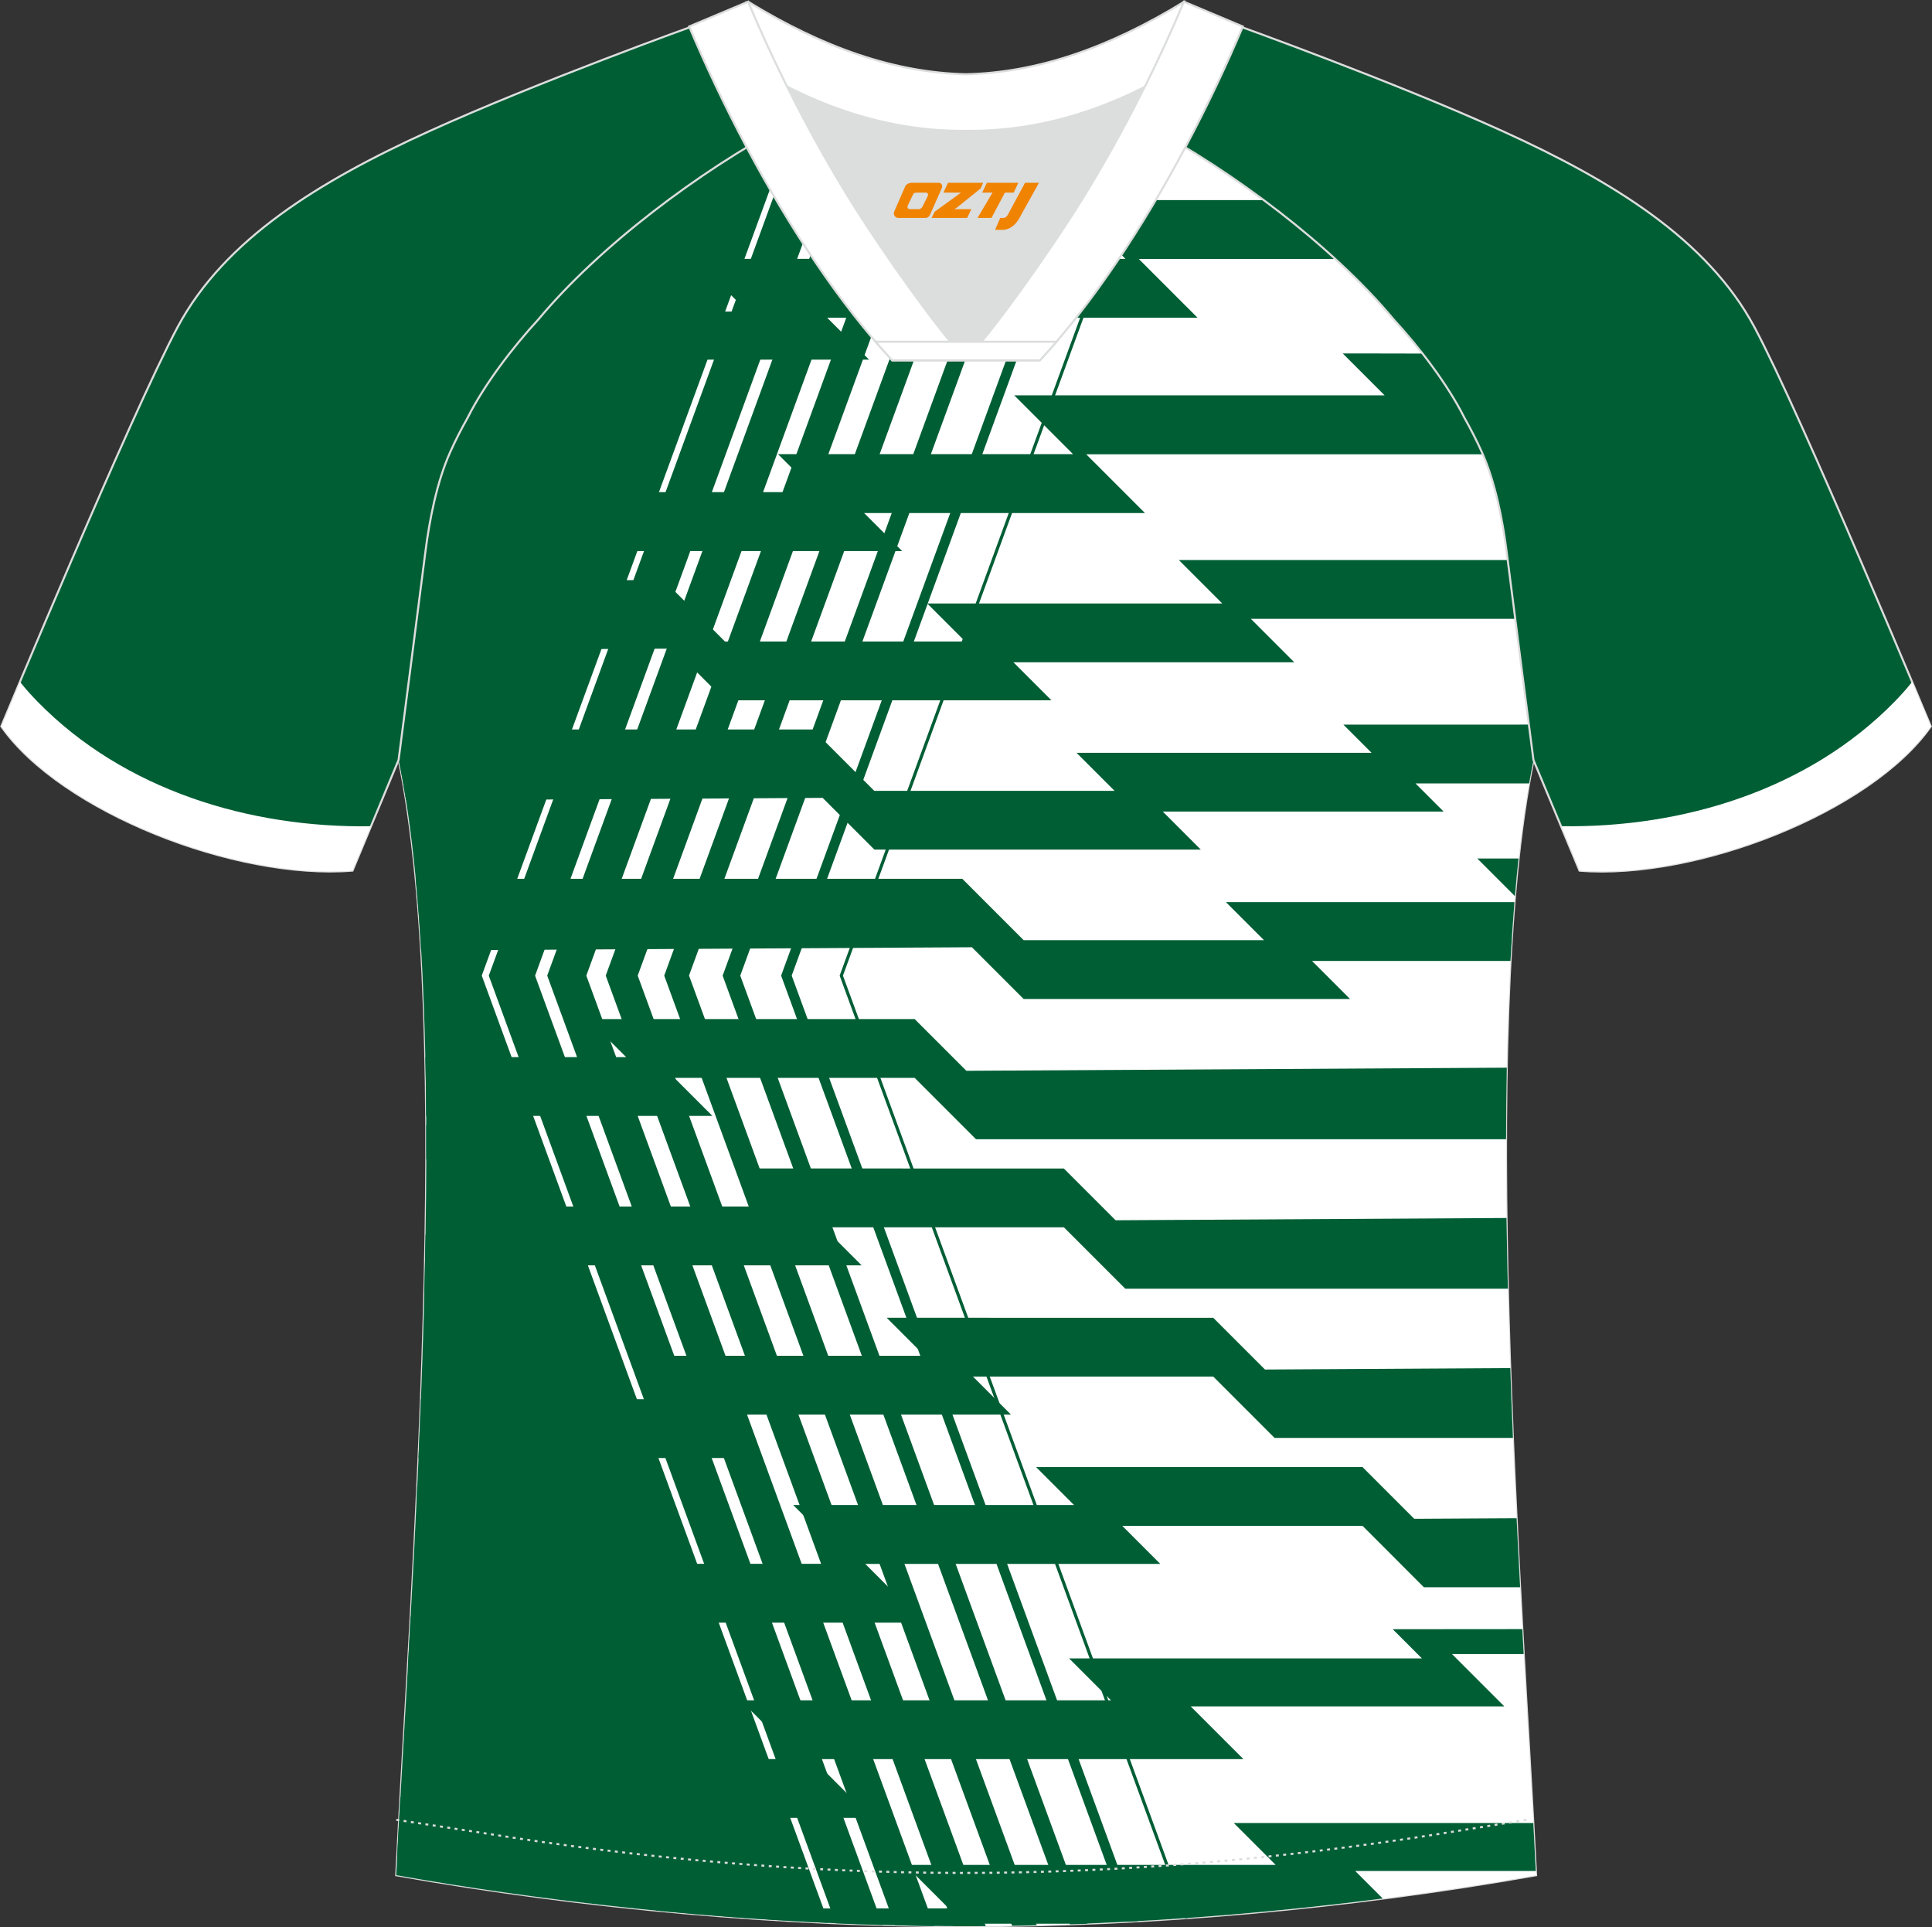
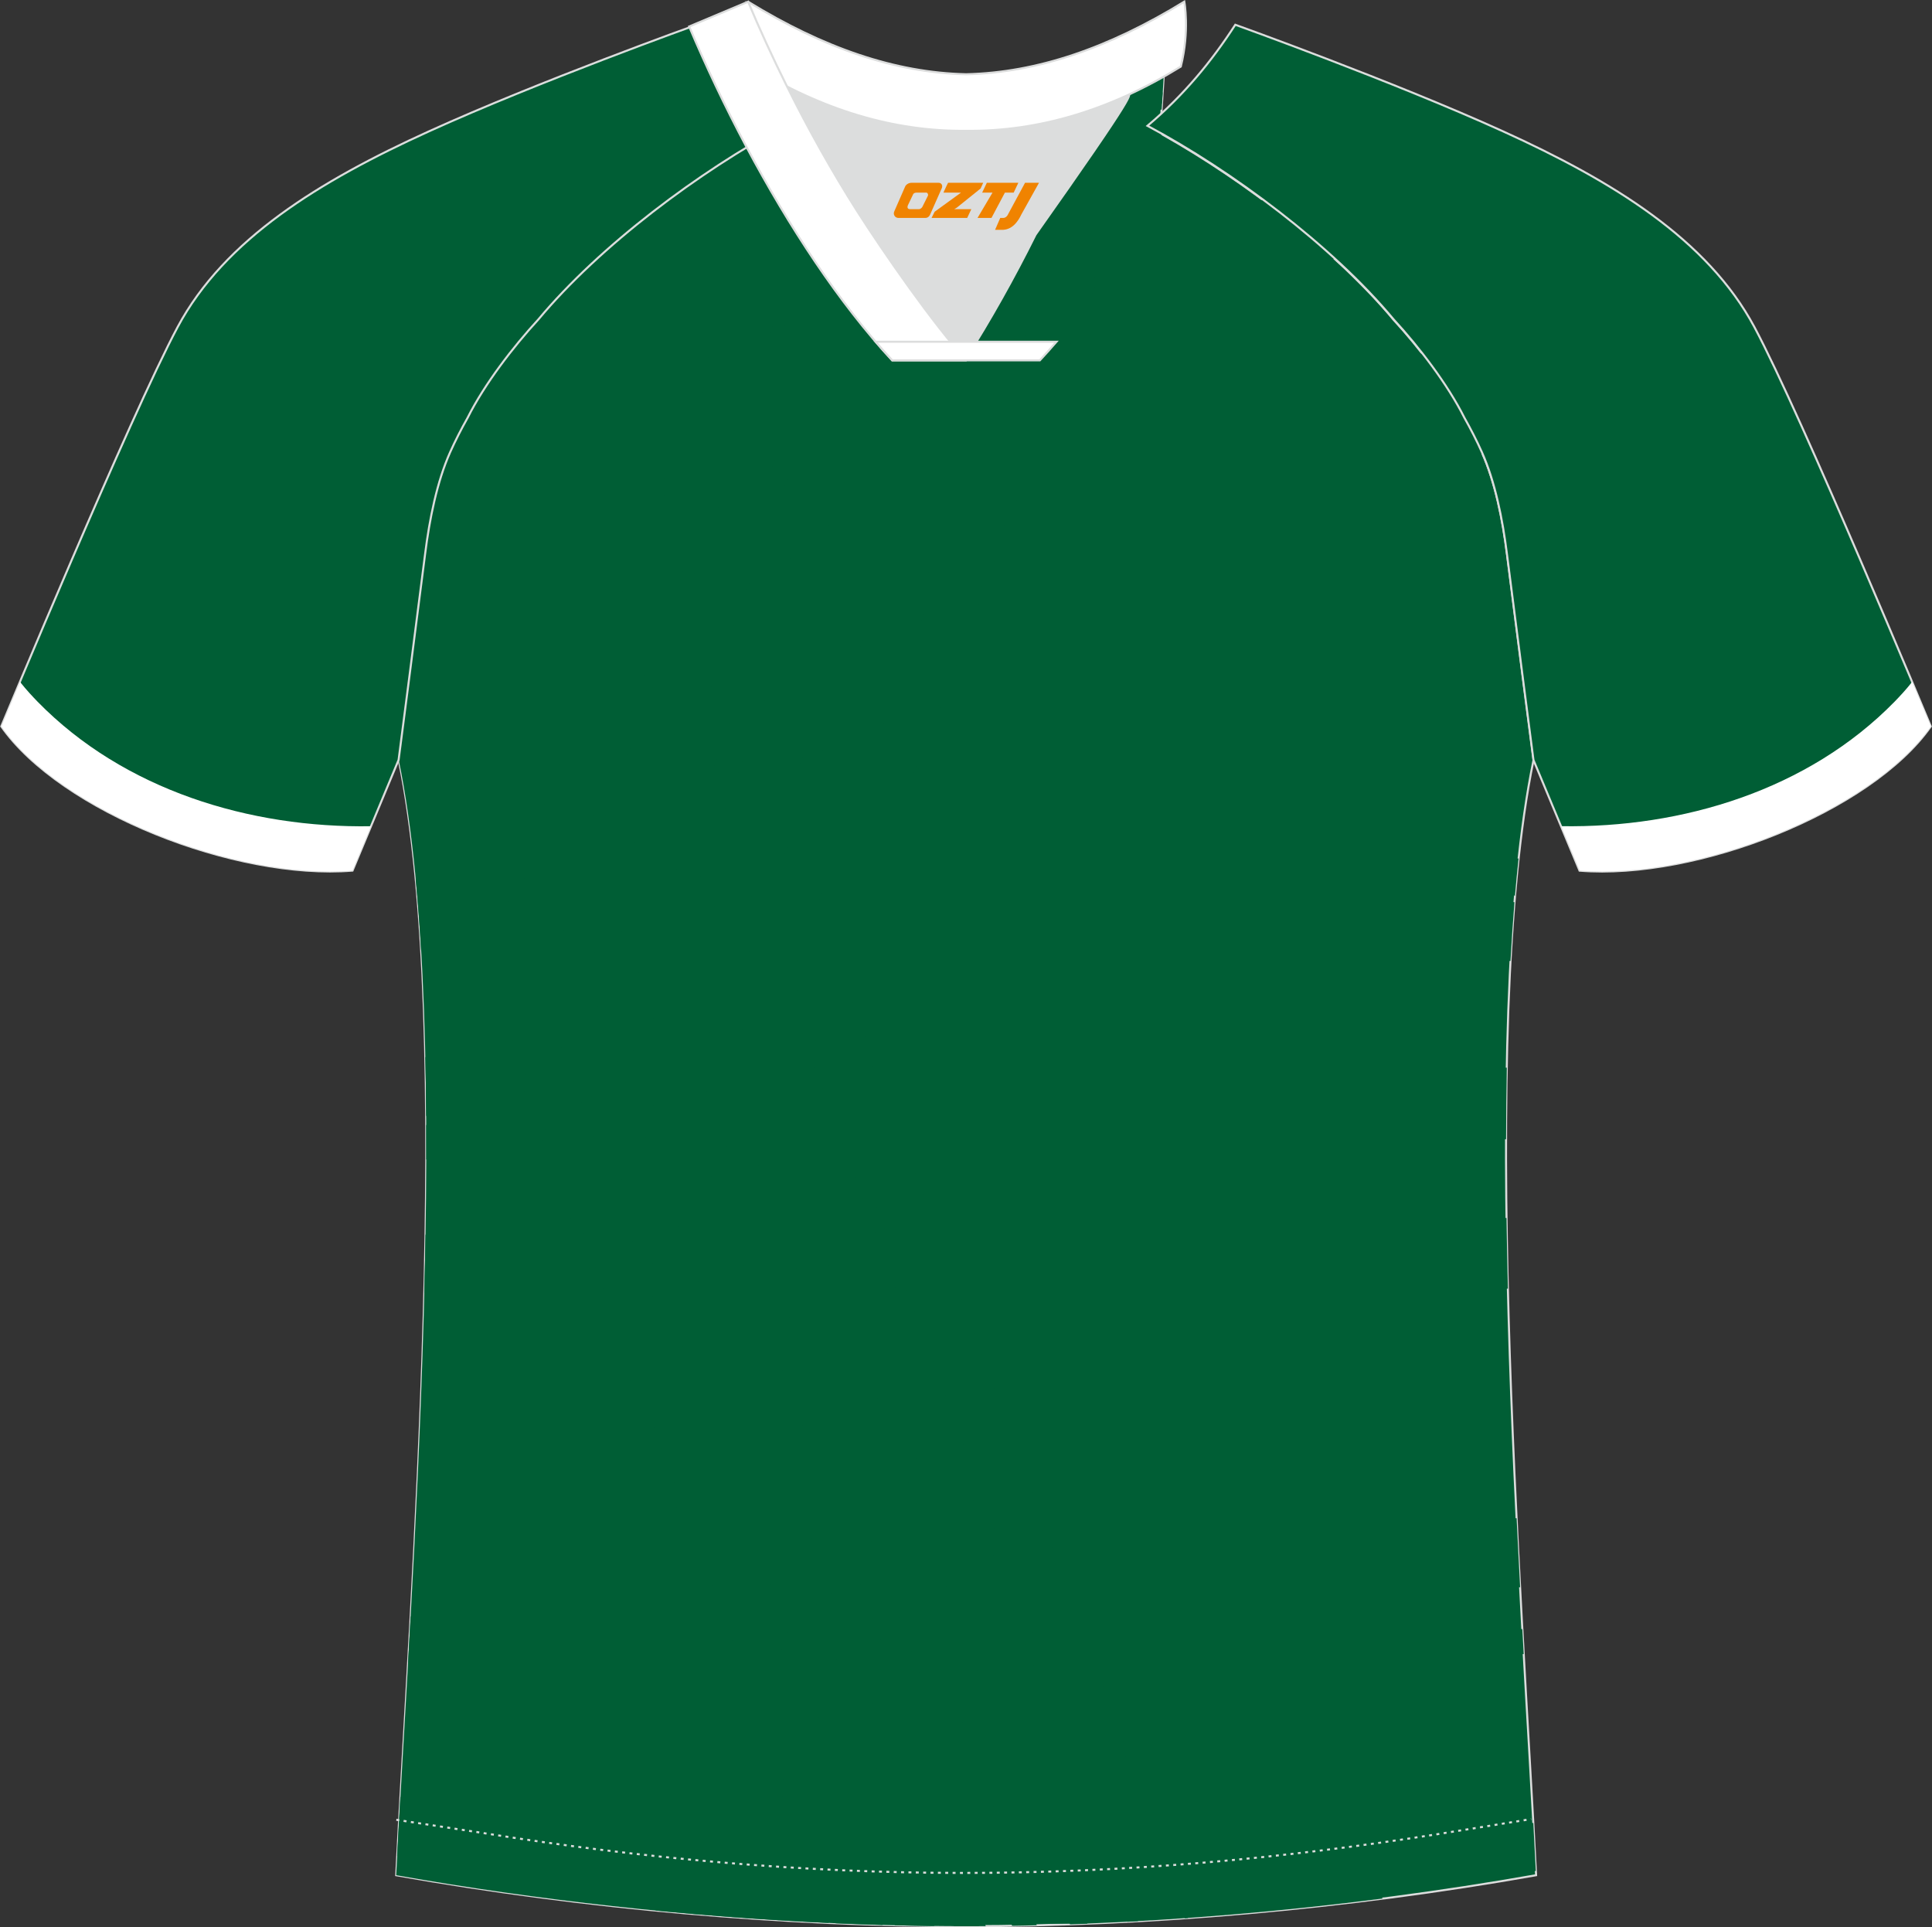
<svg xmlns="http://www.w3.org/2000/svg" version="1.1" id="_x37C_" x="0px" y="0px" width="374px" height="373px" viewBox="0 0 374 373" enable-background="new 0 0 374 373" xml:space="preserve">
  <rect x="0" y="0" width="374" height="373" fill="#333333" stroke="none" />
  <path fill-rule="evenodd" clip-rule="evenodd" fill="#005E35" stroke="#DCDDDD" stroke-width="0.396" stroke-miterlimit="22.691" d="  M82.31,107.35c-1.27,10.18-4.85,37.74-5.12,39.72c10.87,52.6,2.19,162.31-0.49,215.86c36.84,6.52,75.48,9.84,110.33,9.87  c34.85-0.03,73.49-3.34,110.33-9.87c-2.68-53.55-11.36-163.26-0.49-215.86c-0.26-1.98-3.83-29.54-5.12-39.72  c-0.85-6.79-2.32-14.07-4.84-19.7c-1.01-2.26-2.15-4.48-3.4-6.7c-3.27-6.52-8.78-13.68-13.7-19.03  c-11.21-13.45-29.05-27.05-44.78-35.89c-0.96-0.54,1.02-15.41,0.07-15.93c-3.94,3.32-25.21,3.26-30.36,6.13l2.65,0.68  c-6.11,2.82-13,4.25-19.73,4.26c-6.75-0.02,2.73-1.44-3.37-4.27l-5.69-2.51c-5.15-2.86-16.21-2.28-20.16-5.58  c-0.73,0.39,1.96,16.43,1.22,16.86c-15.89,8.83-34.07,22.62-45.44,36.26c-4.93,5.36-10.45,12.51-13.71,19.03  c-1.25,2.22-2.4,4.46-3.4,6.7C84.62,93.3,83.16,100.58,82.31,107.35z" />
  <g>
    <g>
-       <path fill-rule="evenodd" clip-rule="evenodd" fill="#FFFFFF" d="M82.31,107.35c-1.27,10.18-4.85,37.74-5.12,39.72    c10.87,52.6,2.19,162.31-0.49,215.86c36.84,6.52,75.48,9.84,110.33,9.87c34.85-0.03,73.49-3.34,110.33-9.87    c-2.68-53.55-11.36-163.26-0.49-215.86c-0.26-1.98-3.83-29.54-5.12-39.72c-0.85-6.79-2.32-14.07-4.84-19.7    c-1.01-2.26-2.15-4.48-3.4-6.7c-3.27-6.52-8.78-13.68-13.7-19.03c-11.21-13.45-29.05-27.05-44.78-35.89    c-0.96-0.54,1.02-15.41,0.07-15.93c-3.94,3.32-25.21,3.26-30.36,6.13l2.65,0.68c-6.11,2.82-13,4.25-19.73,4.26    c-6.75-0.02,2.73-1.44-3.37-4.27l-5.69-2.51c-5.15-2.86-16.21-2.28-20.16-5.58c-0.73,0.39,1.96,16.43,1.22,16.86    c-15.89,8.83-34.07,22.62-45.44,36.26c-4.93,5.36-10.45,12.51-13.71,19.03c-1.25,2.22-2.4,4.46-3.4,6.7    C84.62,93.3,83.16,100.58,82.31,107.35z" />
      <path fill-rule="evenodd" clip-rule="evenodd" fill="#005E35" d="M176.23,18.25h-27.05c0.45,3.74,0.82,7.23,0.49,7.42    c-2.21,1.23-4.46,2.55-6.74,3.96h57.03l-8.41-8.41h33.32c0.26-4.57,0.84-10.78,0.24-11.11c-3.94,3.32-25.21,3.26-30.36,6.13    l2.65,0.68c-6.11,2.82-13,4.25-19.73,4.26C172.08,21.16,177.59,20.18,176.23,18.25L176.23,18.25z M130.84,37.75h5.51l-2.3-2.3    C132.99,36.21,131.91,36.97,130.84,37.75z" />
      <path fill-rule="evenodd" clip-rule="evenodd" fill="#005E35" d="M244.51,38.73H206.5l11.37,11.37h-83.37l10.2,10.2h-39.11    c-0.47,0.53-0.93,1.08-1.38,1.61c-3.52,3.83-7.34,8.57-10.42,13.34h11.79l-5.65-5.65h68.3l-4.49-4.49l-3.62-3.62h71.7    l-11.37-11.37h37.95C254.04,46.16,249.34,42.32,244.51,38.73z" />
      <path fill-rule="evenodd" clip-rule="evenodd" fill="#005E35" d="M285.98,166.16l7.28,7.28c0.21-2.48,0.45-4.92,0.7-7.28H285.98    L285.98,166.16z M293.17,174.6c-0.3,3.68-0.55,7.48-0.77,11.38h-38.42l7.36,7.36h-63.19l-10.01-10.01l-106.62,0.61    c-0.28-4.79-0.63-9.42-1.05-13.86h105.81l11.88,11.88h46.52l-7.36-7.36L293.17,174.6L293.17,174.6z" />
-       <path fill-rule="evenodd" clip-rule="evenodd" fill="#005E35" d="M260.06,140.25l5.45,5.45H208.4l7.36,7.36h-46.52l-11.88-11.88    H77.95c-0.42,3.17-0.7,5.37-0.77,5.88c0.51,2.48,0.98,5.1,1.42,7.83l80.65-0.47l10.01,10.01h63.19l-7.36-7.36h54.37l-5.45-5.45h22    c0.28-1.56,0.56-3.08,0.86-4.55l-0.88-6.83L260.06,140.25L260.06,140.25z" />
-       <path fill-rule="evenodd" clip-rule="evenodd" fill="#005E35" d="M291.87,108.39H228.2l8.41,8.41H179.5l7.36,7.36h-46.52    l-11.87-11.88h-46.8c-0.49,3.92-1.12,8.74-1.73,13.54l50.4-0.29l10.01,10.01h63.19l-7.36-7.36h54.37l-8.41-8.41h51.19    C292.76,115.4,292.25,111.34,291.87,108.39z" />
      <path fill-rule="evenodd" clip-rule="evenodd" fill="#005E35" d="M259.93,68.41l4.49,4.49l3.62,3.62h-71.7l11.37,11.37h-57.11    l6.22,6.22l0.02,1.14h-45.4L99.58,83.39H89.18c-0.74,1.42-1.44,2.84-2.08,4.27c-1.2,2.72-2.16,5.83-2.93,9.09l17.27-0.1    l10.01,10.01h63.19l-7.36-7.36h54.37l-11.37-11.37h76.74l-0.11-0.26c-1.01-2.26-2.15-4.48-3.4-6.7c-2.07-4.14-5.04-8.52-8.2-12.54    C275.3,68.41,259.93,68.41,259.93,68.41z" />
      <path fill-rule="evenodd" clip-rule="evenodd" fill="#005E35" d="M113.85,197.23l7.36,7.36H82.34c0.08,3.74,0.14,7.54,0.16,11.38    h55.4l-7.36-7.36h46.52l11.88,11.88h102.61c0.01-4.68,0.05-9.3,0.14-13.85l-104.62,0.6l-10.01-10.01L113.85,197.23L113.85,197.23z     M82.51,224.41c0.01-2.25,0-4.48-0.01-6.71l6.71,6.71H82.51z" />
      <path fill-rule="evenodd" clip-rule="evenodd" fill="#005E35" d="M142.75,226.14l6.12,6.12l0.32,1.25H95.75l5.45,5.45H82.37    c-0.06,3.78-0.14,7.58-0.24,11.38h33l-5.45-5.45h57.11l-7.36-7.36h46.52l11.88,11.88h74.07c-0.11-4.57-0.2-9.15-0.27-13.68    l-75.67,0.44l-10.01-10.01L142.75,226.14L142.75,226.14z" />
-       <path fill-rule="evenodd" clip-rule="evenodd" fill="#005E35" d="M171.65,255.04l7.36,7.36h-54.37l8.41,8.41H81.48    c-0.15,3.81-0.3,7.61-0.47,11.38H147l-8.41-8.41h57.11l-7.36-7.36h46.52l11.88,11.88h46.14c-0.19-4.48-0.37-9-0.51-13.52    l-47.49,0.28l-10.01-10.01L171.65,255.04L171.65,255.04z M80.64,290.31h2.76l-2.64-2.64L80.64,290.31z" />
      <path fill-rule="evenodd" clip-rule="evenodd" fill="#005E35" d="M200.56,283.93l7.36,7.36h-54.37l11.37,11.37H81.54l10.2,10.2    H79.49c-0.17,3.15-0.35,6.26-0.51,9.3h36.3l-4.49-4.49l-3.62-3.62h71.7l-11.37-11.37h57.11l-7.36-7.36h46.52l11.87,11.88h18.63    c-0.23-4.37-0.47-8.84-0.68-13.36l-19.82,0.11l-10.01-10.01L200.56,283.93L200.56,283.93z" />
      <path fill-rule="evenodd" clip-rule="evenodd" fill="#005E35" d="M296.82,352.83h-57.98l4.49,4.49l3.62,3.62h-71.7l8.41,8.41    h-57.11l0.42,0.42c20.55,1.99,40.88,3.01,60.05,3.02c0.87,0,1.74,0,2.62-0.01l-0.47-0.47h20.72c18.83-0.74,38.34-2.37,57.78-4.87    l-5.33-5.33h34.96C297.16,359.19,297,356.08,296.82,352.83z" />
      <path fill-rule="evenodd" clip-rule="evenodd" fill="#005E35" d="M269.61,315.32l5.65,5.65h-68.3l4.49,4.49l3.62,3.62h-71.7    l11.37,11.37H97.65l7.36,7.36H77.5c-0.23,3.99-0.44,7.79-0.62,11.38h44.81l-7.36-7.36h54.37l-11.37-11.37h83.37l-10.2-10.2h60.71    l-10.13-10.13h13.88l-0.27-4.83L269.61,315.32L269.61,315.32z" />
    </g>
    <path fill-rule="evenodd" clip-rule="evenodd" fill="#005E35" d="M225.07,17.8l-62.53,171.02l66.81,182.45l0.63-0.05l-66.8-182.4   l61.75-168.87C224.97,19.25,225.02,18.52,225.07,17.8L225.07,17.8z M82.31,107.35c-1.27,10.18-4.85,37.74-5.12,39.72   c10.87,52.6,2.19,162.31-0.49,215.86c27.68,4.9,56.38,7.99,83.72,9.23L93.26,188.82l64.9-177.04c-3.94-0.63-7.73-1.31-9.72-2.97   c-0.73,0.39,1.96,16.43,1.22,16.86c-15.89,8.83-34.07,22.62-45.44,36.26c-4.93,5.36-10.45,12.51-13.71,19.03   c-1.25,2.22-2.4,4.46-3.4,6.7C84.62,93.3,83.16,100.58,82.31,107.35L82.31,107.35z M161.79,372.24L94.62,188.83l64.67-176.86   c3.02,0.48,6.02,0.98,8.26,1.93l-63.97,174.93l67.29,183.74C167.86,372.48,164.83,372.37,161.79,372.24L161.79,372.24z    M173.25,372.62l-67.32-183.8l63.62-174l4.73,2.09c0.82,0.39,1.37,0.74,1.69,1.07L113.5,188.82l67.36,183.94   C178.35,372.73,175.81,372.68,173.25,372.62L173.25,372.62z M184.63,372.79l-67.37-183.97l61.31-167.66   c2.13-0.04,4.28-0.23,6.39-0.55l-61.51,168.21l67.37,183.96c-1.27,0.01-2.53,0.02-3.8,0.02   C186.22,372.8,185.43,372.8,184.63,372.79L184.63,372.79z M195.92,372.72l-67.34-183.9l61.94-169.4c1.88-0.52,3.72-1.16,5.5-1.91   l-62.64,171.3l67.32,183.8C199.1,372.66,197.51,372.7,195.92,372.72L195.92,372.72z M207.14,372.44l-67.25-183.61l63.87-174.69   c1.16-0.16,2.37-0.31,3.58-0.45l-64.04,175.13l67.2,183.49C209.38,372.36,208.26,372.4,207.14,372.44L207.14,372.44z    M218.27,371.94l-67.06-183.12l64.42-176.15c0.74-0.11,1.46-0.21,2.16-0.33l-64.53,176.48l67.03,183.01   C219.61,371.87,218.94,371.91,218.27,371.94L218.27,371.94z M196.78,15.44c-0.83,0.24-1.52,0.5-2.05,0.79l1.6,0.42L196.78,15.44z" />
  </g>
  <path fill-rule="evenodd" clip-rule="evenodd" fill="#005E35" stroke="#DCDDDD" stroke-width="0.396" stroke-miterlimit="22.691" d="  M222.13,24.35c7.08-5.96,12.47-12.56,17-19.56c0,0,30.65,11,51.83,20.63c21.17,9.62,39.56,20.89,48.66,37.88  c9.09,16.98,34.14,77.29,34.14,77.29c-11.57,16.48-45.3,29.75-67.99,27.92l-8.92-21.42c0,0-3.8-29.27-5.13-39.84  c-0.84-6.79-2.32-14.07-4.84-19.7c-1.01-2.26-2.15-4.48-3.4-6.7c-3.27-6.52-8.78-13.68-13.7-19.03  C257.88,47.53,238.51,33.09,222.13,24.35z" />
  <path fill-rule="evenodd" clip-rule="evenodd" fill="#005E35" stroke="#DCDDDD" stroke-width="0.396" stroke-miterlimit="22.691" d="  M151.87,24.35c-7.09-5.96-12.47-12.56-17-19.56c0,0-30.65,11-51.83,20.63C61.87,35.03,43.48,46.3,34.39,63.29  S0.25,140.58,0.25,140.58c11.57,16.48,45.29,29.75,67.99,27.92l8.92-21.42c0,0,3.8-29.27,5.13-39.84c0.85-6.79,2.32-14.07,4.84-19.7  c1.01-2.26,2.15-4.48,3.4-6.7c3.27-6.52,8.78-13.68,13.7-19.03C116.13,47.53,135.5,33.09,151.87,24.35z" />
  <path fill="none" stroke="#DCDDDD" stroke-width="0.396" stroke-miterlimit="22.691" stroke-dasharray="0.57,0.855" d="  M76.72,352.2c1.31,0.21,15.15,2.31,16.46,2.51c30.92,4.96,62,7.78,93.38,7.78c30.87,0,61.47-2.73,91.89-7.53  c1.8-0.28,16.14-2.59,17.94-2.89" />
  <path fill-rule="evenodd" clip-rule="evenodd" fill="#FFFFFF" stroke="#DCDDDD" stroke-width="0.396" stroke-miterlimit="22.691" d="  M145.5,12.89c13.7,8.44,27.56,12.58,41.54,12.43c14,0.15,27.84-3.98,41.54-12.43c1.75-6.97,0.68-12.57,0.68-12.57  c-14.64,8.97-28.45,13.73-42.23,14.05c-13.78-0.31-27.6-5.08-42.23-14.05C144.81,0.32,143.74,5.92,145.5,12.89z" />
-   <path fill-rule="evenodd" clip-rule="evenodd" fill="#DCDDDD" d="M218.24,18.44c-10.32,4.7-20.72,7-31.2,6.89  c-10.48,0.11-20.87-2.18-31.2-6.89c-1.16-0.53-2.33-1.09-3.48-1.68c4.11,8.24,8.7,16.47,13.61,24.19  c4.88,7.68,14.81,21.99,21.06,28.74L187,69.75c6.26-6.76,16.17-21.07,21.06-28.74c4.91-7.72,9.51-15.95,13.61-24.19l0.02-0.04  C220.55,17.36,219.4,17.91,218.24,18.44z" />
+   <path fill-rule="evenodd" clip-rule="evenodd" fill="#DCDDDD" d="M218.24,18.44c-10.32,4.7-20.72,7-31.2,6.89  c-10.48,0.11-20.87-2.18-31.2-6.89c-1.16-0.53-2.33-1.09-3.48-1.68c4.11,8.24,8.7,16.47,13.61,24.19  c4.88,7.68,14.81,21.99,21.06,28.74L187,69.75c4.91-7.72,9.51-15.95,13.61-24.19l0.02-0.04  C220.55,17.36,219.4,17.91,218.24,18.44z" />
  <path fill-rule="evenodd" clip-rule="evenodd" fill="#FFFFFF" stroke="#DCDDDD" stroke-width="0.396" stroke-miterlimit="22.691" d="  M152.19,16.41c-2.68-5.4-5.17-10.82-7.37-16.08l-11.41,4.8c3.21,7.6,6.94,15.51,11.07,23.27c8.23,15.45,18.01,30.36,28.24,41.35H187  l0.04-0.06c-6.26-6.76-16.17-21.07-21.06-28.74c-4.91-7.72-9.51-15.95-13.61-24.19C152.31,16.64,152.25,16.52,152.19,16.41z" />
-   <path fill-rule="evenodd" clip-rule="evenodd" fill="#FFFFFF" stroke="#DCDDDD" stroke-width="0.396" stroke-miterlimit="22.691" d="  M221.81,16.41c2.68-5.4,5.17-10.82,7.37-16.08l11.41,4.8c-3.21,7.6-6.94,15.51-11.07,23.27c-8.23,15.45-18,30.36-28.24,41.35h-14.3  l-0.04-0.06c6.26-6.76,16.16-21.07,21.06-28.74c4.91-7.72,9.51-15.95,13.61-24.19C221.7,16.64,221.75,16.52,221.81,16.41z" />
  <path fill-rule="evenodd" clip-rule="evenodd" fill="#FFFFFF" stroke="#DCDDDD" stroke-width="0.396" stroke-miterlimit="22.691" d="  M187,69.74h14.3c1.08-1.16,2.15-2.37,3.22-3.6h-14.39h-0.09h-6.06h-14.48c1.07,1.24,2.14,2.44,3.22,3.6H187z" />
  <path fill-rule="evenodd" clip-rule="evenodd" fill="#FFFFFF" d="M71.81,159.91l-3.58,8.59c-22.68,1.83-56.39-11.43-67.95-27.9  c0,0,1.09-2.62,3.6-8.62c1.31,1.65,2.38,2.77,3.39,3.82C24.01,152.92,48.35,160.28,71.81,159.91z" />
  <path fill-rule="evenodd" clip-rule="evenodd" fill="#FFFFFF" d="M302.23,159.9l3.58,8.59c22.68,1.83,56.39-11.43,67.95-27.9  c0,0-1.09-2.63-3.6-8.62c-1.31,1.65-2.38,2.77-3.39,3.82C350.03,152.91,325.69,160.27,302.23,159.9z" />
  <g>
    <path fill="#F08300" d="M198.43,35.38l-3.4,6.3c-0.2,0.3-0.5,0.5-0.8,0.5h-0.6l-1,2.3h1.2c2,0.1,3.2-1.5,3.9-3L201.13,35.38h-2.5L198.43,35.38z" />
    <polygon fill="#F08300" points="191.23,35.38 ,197.13,35.38 ,196.23,37.28 ,194.53,37.28 ,191.93,42.18 ,189.23,42.18 ,192.13,37.28 ,190.13,37.28 ,191.03,35.38" />
    <polygon fill="#F08300" points="185.23,40.48 ,184.73,40.48 ,185.23,40.18 ,189.83,36.48 ,190.33,35.38 ,183.53,35.38 ,183.23,35.98 ,182.63,37.28 ,185.43,37.28 ,186.03,37.28 ,180.93,40.98    ,180.33,42.18 ,186.93,42.18 ,187.23,42.18 ,188.03,40.48" />
    <path fill="#F08300" d="M181.73,35.38H176.43C175.93,35.38,175.43,35.68,175.23,36.08L173.13,40.88C172.83,41.48,173.23,42.18,173.93,42.18h5.2c0.4,0,0.7-0.2,0.9-0.6L182.33,36.38C182.53,35.88,182.23,35.38,181.73,35.38z M179.63,37.88L178.53,40.08C178.33,40.38,178.03,40.48,177.93,40.48l-1.8,0C175.93,40.48,175.53,40.38,175.73,39.78l1-2.1c0.1-0.3,0.4-0.4,0.7-0.4h1.9   C179.53,37.28,179.73,37.58,179.63,37.88z" />
  </g>
</svg>